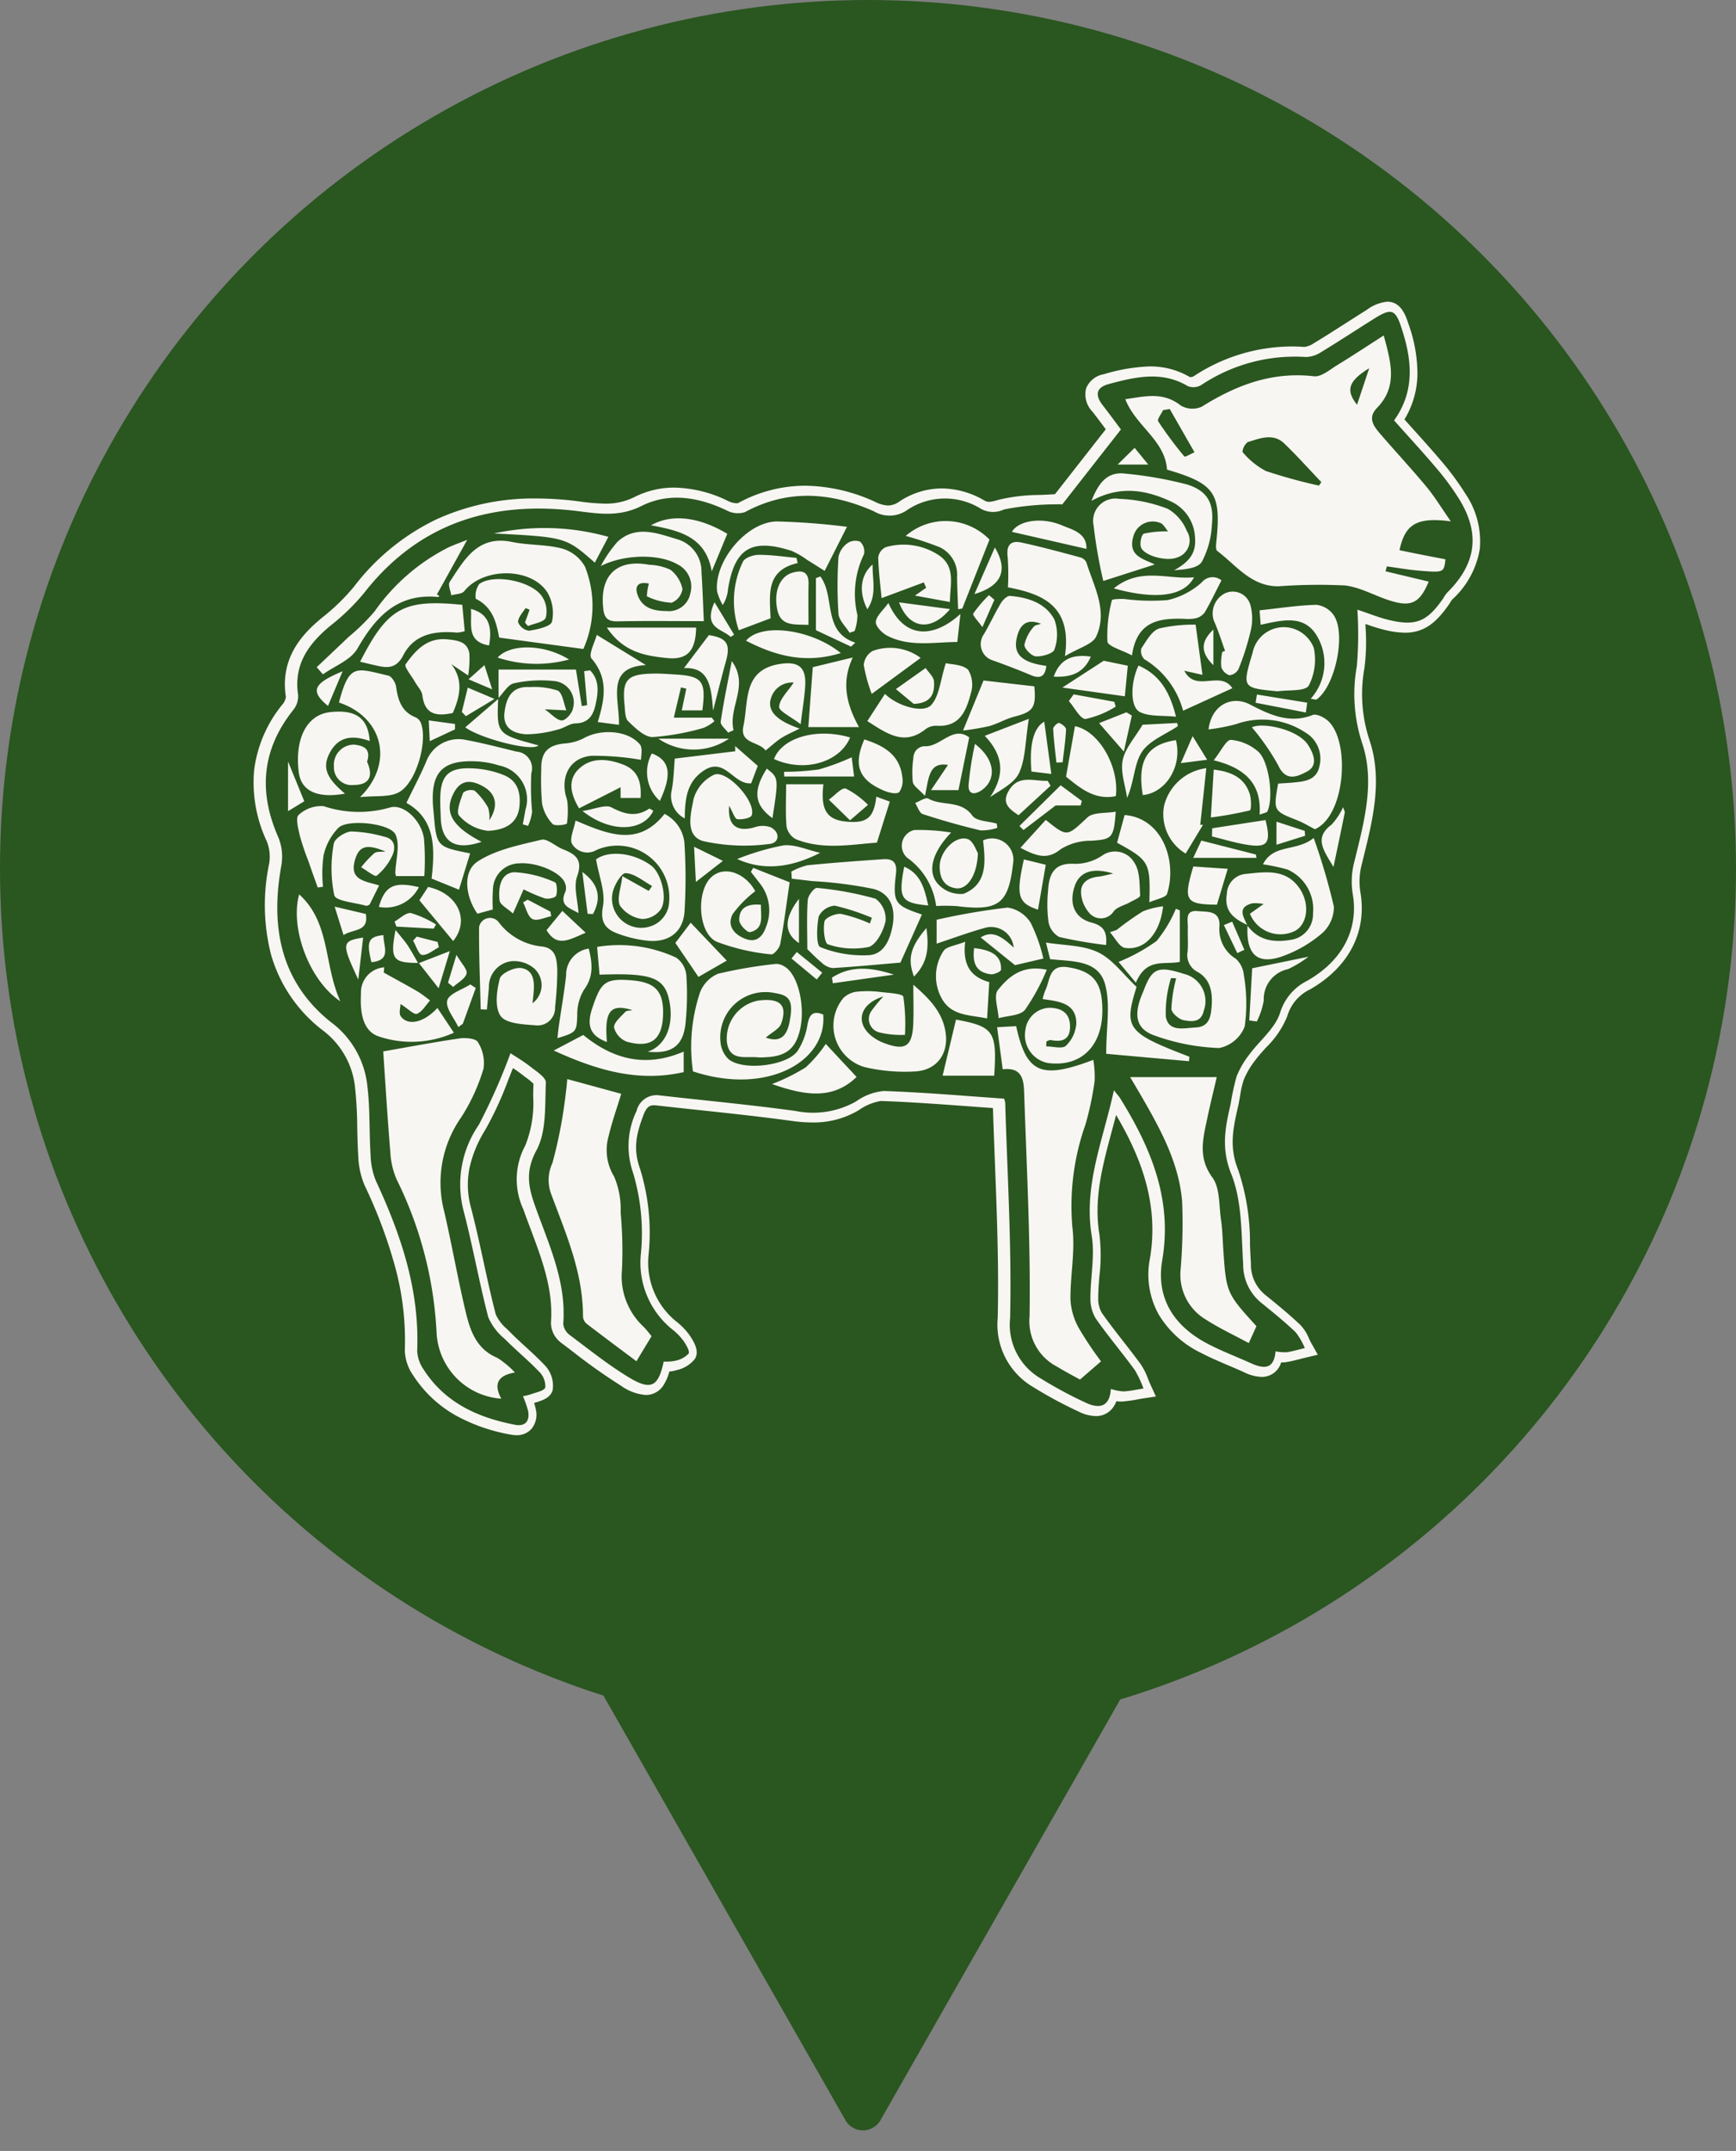
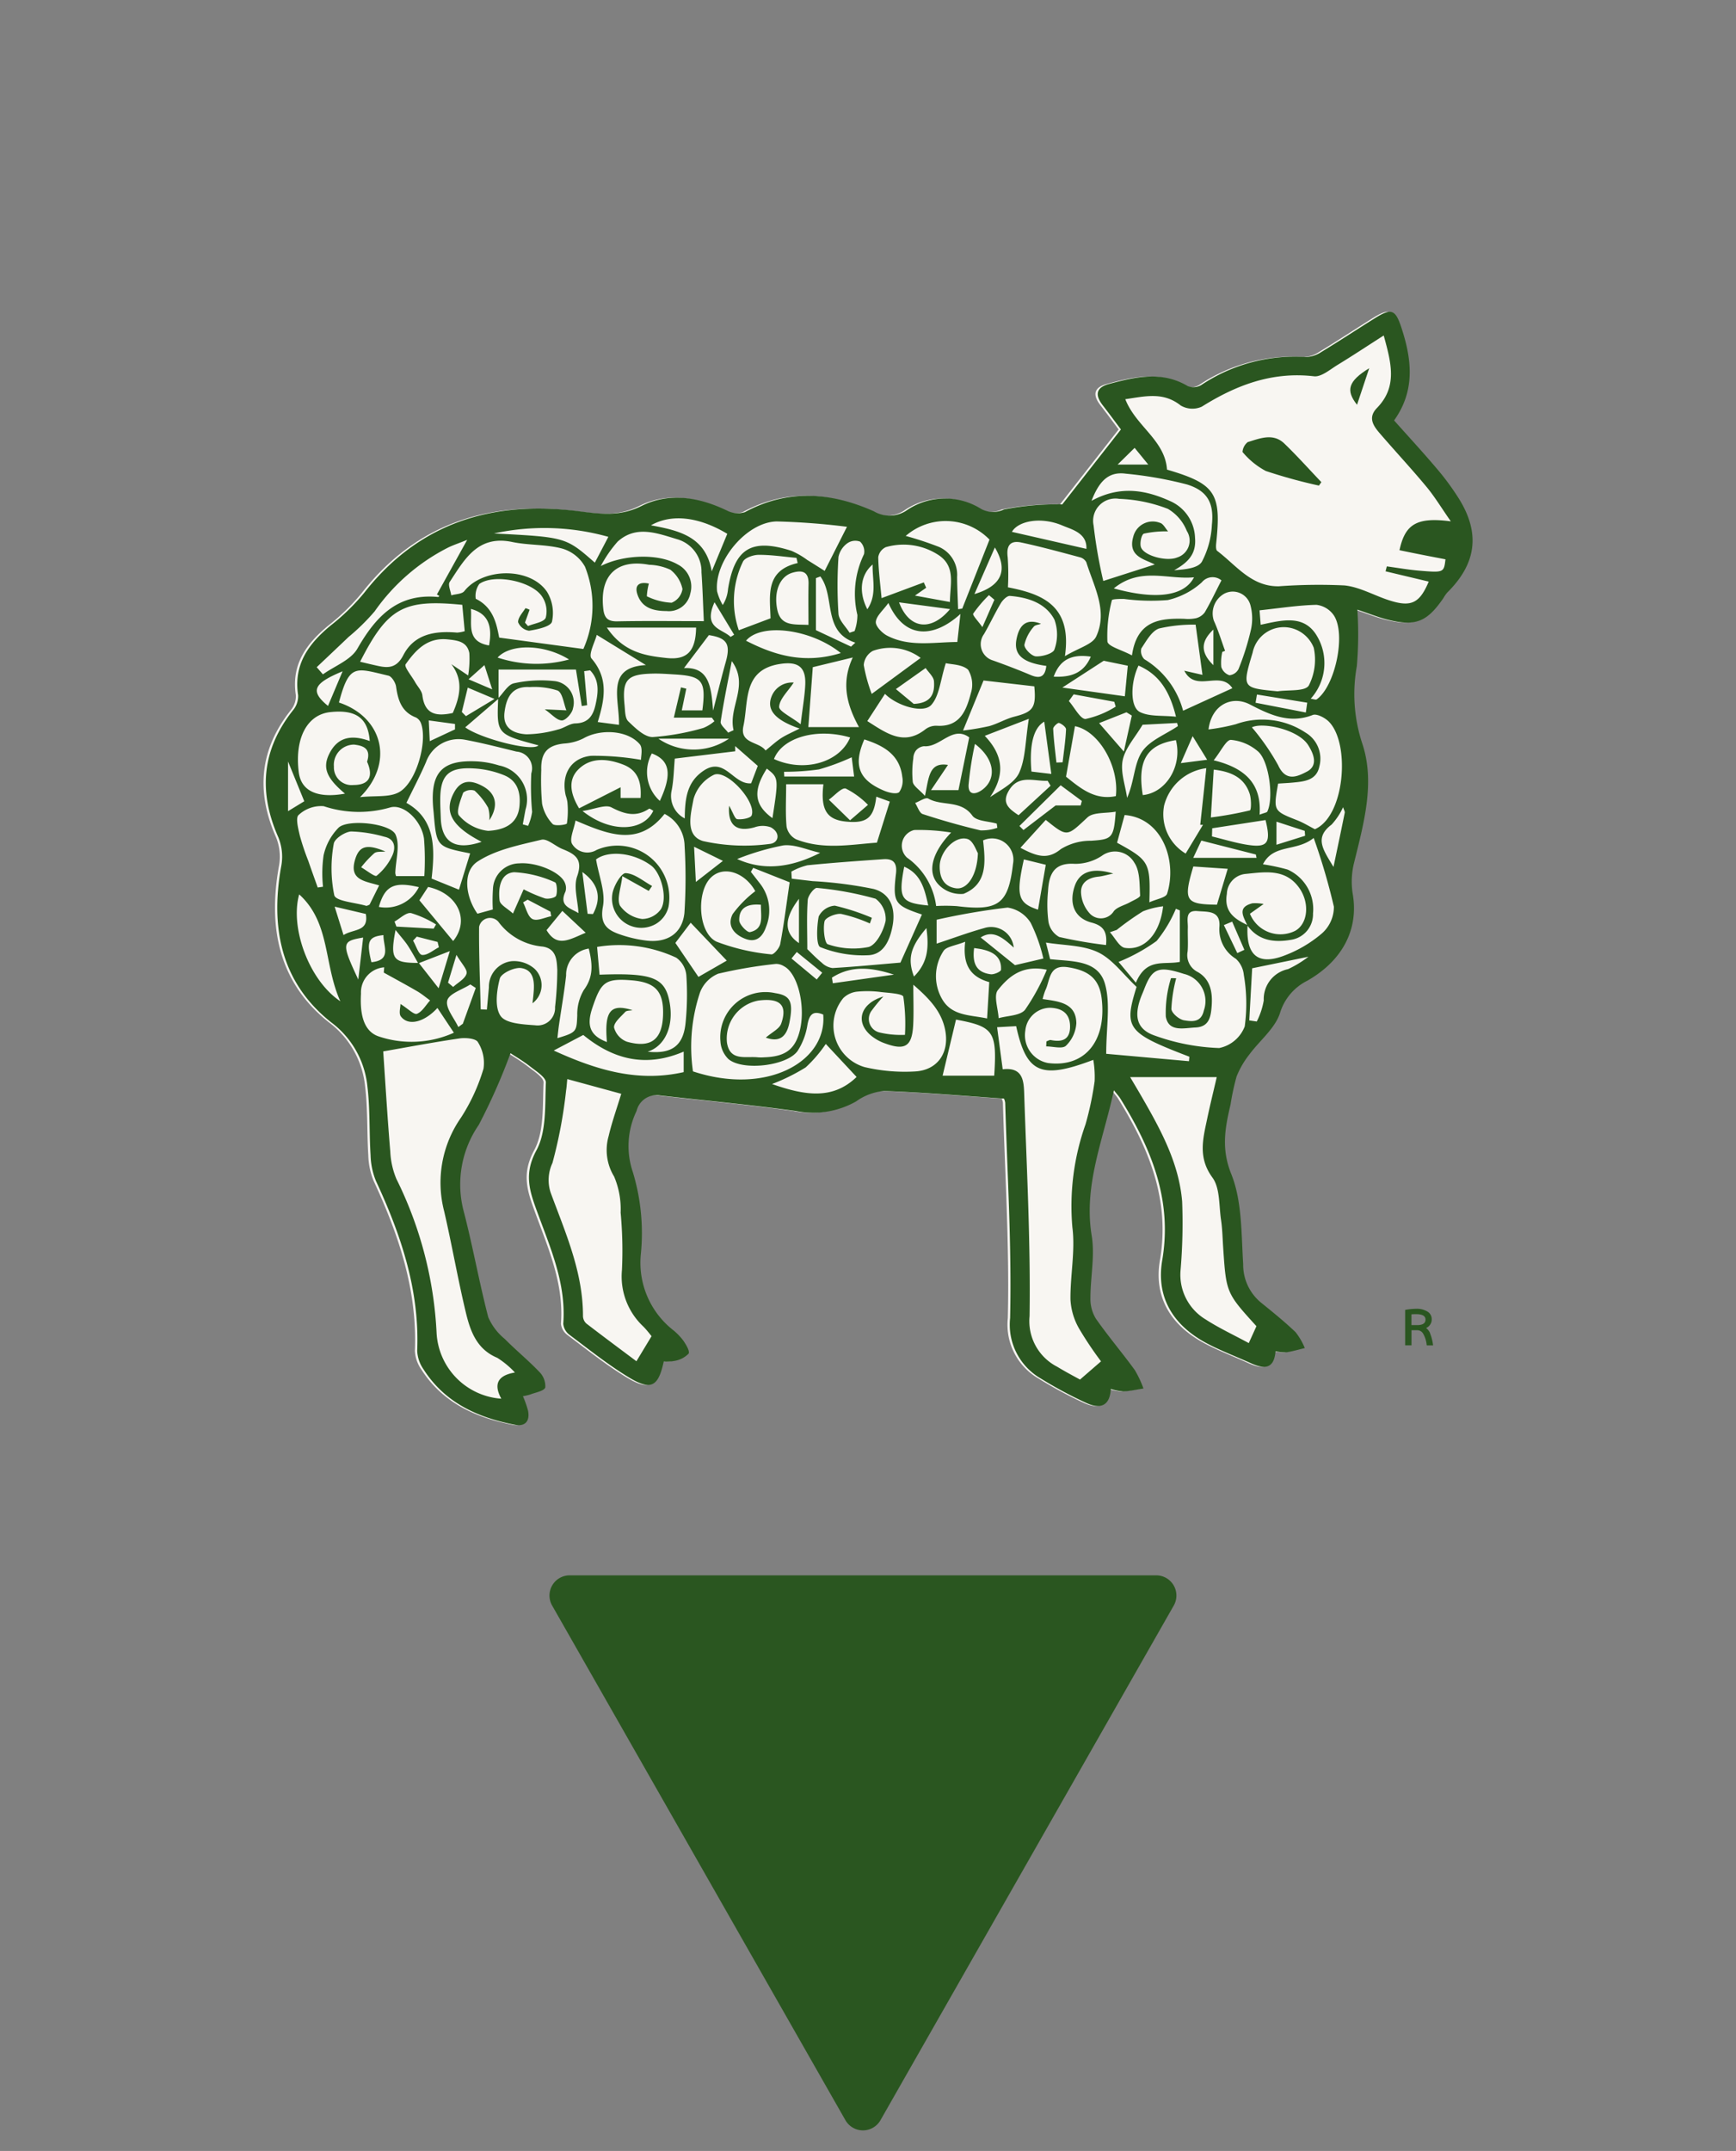
<svg xmlns="http://www.w3.org/2000/svg" width="172" height="213" viewBox="0 0 172 213">
  <rect x="0" y="0" width="172" height="213" fill="#808080" stroke="none" />
  <g id="Group_218" data-name="Group 218" transform="translate(1496 239)">
-     <circle id="Ellipse_1" data-name="Ellipse 1" cx="86" cy="86" r="86" transform="translate(-1496 -239)" fill="#2a5620" />
    <g id="Group_217" data-name="Group 217" transform="translate(-20.097 -47.082)">
      <path id="Path_160" data-name="Path 160" d="M145.895,261.7c-1.068,4.944-3.023,9.408-2.2,14.405.328,2-.131,4.121-.127,6.186a3.72,3.72,0,0,0,.54,2.022c1.215,1.74,2.6,3.364,3.848,5.08a10.406,10.406,0,0,1,.868,1.84c-.659.1-1.315.252-1.977.288a5.466,5.466,0,0,1-1.258-.244c-.1,1.8-1.16,1.994-2.511,1.347a41.009,41.009,0,0,1-4.42-2.379,6.155,6.155,0,0,1-3.047-5.985c.166-7.1-.279-14.222-.486-21.334a1.4,1.4,0,0,0-.121-.4c-4-.274-7.948-.621-11.9-.758a5.584,5.584,0,0,0-2.759,1.039,8.671,8.671,0,0,1-5.982.942c-4.478-.617-8.984-1.034-13.477-1.544a2.033,2.033,0,0,0-2.284,1.541,7.987,7.987,0,0,0-.369,6.059,20.806,20.806,0,0,1,.791,8.129,8.479,8.479,0,0,0,3.185,7.5,5.821,5.821,0,0,1,1.046,1.087c.26.383.648,1.035.5,1.259a2.529,2.529,0,0,1-1.333.706,4.561,4.561,0,0,1-1.131.078c-.539,2.5-1.257,2.9-3.479,1.55-2.048-1.247-3.936-2.759-5.858-4.2a1.552,1.552,0,0,1-.616-1.1c.318-4.2-1.451-7.879-2.794-11.664-.661-1.862-.99-3.423.135-5.5,1.014-1.872.834-4.442.936-6.715.023-.5-.939-1.109-1.526-1.569-.735-.577-1.55-1.052-1.978-1.337a59.79,59.79,0,0,1-3.146,7.1,10.39,10.39,0,0,0-1.523,8.432c.921,3.509,1.55,7.095,2.464,10.607a5.684,5.684,0,0,0,1.638,2.156c1.1,1.116,2.319,2.107,3.4,3.239a2.016,2.016,0,0,1,.614,1.56c-.116.359-.959.493-1.488.7a5.227,5.227,0,0,1-.728.169,10.112,10.112,0,0,1,.511,1.454c.189,1.005-.277,1.571-1.3,1.375-3.692-.709-6.953-2.187-9.064-5.495a3.468,3.468,0,0,1-.623-1.842c.245-6-1.606-11.47-4.087-16.806a7.221,7.221,0,0,1-.531-2.549c-.144-2.286-.043-4.6-.32-6.862a9.041,9.041,0,0,0-3.6-6.308C63.34,251,62.305,245.537,63.4,239.482a5.1,5.1,0,0,0-.284-2.816c-2.005-4.521-1.649-8.7,1.455-12.61a2.182,2.182,0,0,0,.5-1.474c-.469-3.061,1.039-5.112,3.242-6.923a21.357,21.357,0,0,0,3.3-3.219c5.459-6.972,12.733-9.156,21.207-8.087,2.166.273,4.113.564,6.274-.518,2.734-1.369,5.668-.88,8.44.445a2.335,2.335,0,0,0,1.8.169c4.266-2.314,8.537-1.97,12.78-.083a3.031,3.031,0,0,0,3.321-.143,6.734,6.734,0,0,1,7.335-.075,2.5,2.5,0,0,0,2.235.034,27.4,27.4,0,0,1,5.259-.508c.325-.024.657.037.5.026l5.827-7.44c-.533-.709-1.155-1.559-1.8-2.39-.783-1.007-.685-1.766.623-2.114,2.616-.7,5.229-1.32,7.811.218a1.536,1.536,0,0,0,1.322-.11,16.678,16.678,0,0,1,10.367-2.777,2.869,2.869,0,0,0,1.536-.5c1.772-1.073,3.5-2.215,5.258-3.315,1.658-1.039,2.068-.922,2.66.873,1.032,3.124,1.428,6.227-.713,9.222,1.431,1.606,2.873,3.165,4.242,4.784a25.388,25.388,0,0,1,2.187,2.975c2.129,3.427,1.727,6.429-1.163,9.286a3.615,3.615,0,0,0-.382.55c-1.631,2.372-2.766,2.826-5.546,2.127-.909-.229-1.787-.585-2.977-.983a37.143,37.143,0,0,1-.053,5.6,15.574,15.574,0,0,0,.554,7.7c1.269,3.839.133,7.858-.822,11.744a7.68,7.68,0,0,0-.143,3.075c.6,3.41-.892,6.568-4.495,8.625a5.274,5.274,0,0,0-2.713,3.224c-.508,1.526-2.017,2.708-3.03,4.081a8.908,8.908,0,0,0-1.262,2.17,24.108,24.108,0,0,0-.6,2.779c-.536,2.3-.947,4.358.068,6.882,1.087,2.7.99,5.921,1.183,8.928a4.846,4.846,0,0,0,1.743,3.791c1.174.952,2.353,1.9,3.446,2.945a6.438,6.438,0,0,1,.916,1.577c-.594.142-1.183.319-1.785.413a5.25,5.25,0,0,1-1.115-.086c-.153,1.837-1.2,1.736-2.475,1.158-1.425-.648-2.9-1.2-4.282-1.928-3.308-1.743-5.107-4.5-4.468-8.253,1.027-6.024-1.116-11.113-4.156-16.022-.114-.184-.266-.345-.624-.8" transform="translate(-1511.662 -345.651)" fill="#f8f6f2" />
-       <path id="Path_160_-_Outline" data-name="Path 160 - Outline" d="M86.93,295.854a3,3,0,0,1-.563-.056,17.643,17.643,0,0,1-5.429-1.885,12.093,12.093,0,0,1-4.29-4.054,4.494,4.494,0,0,1-.779-2.421,27.669,27.669,0,0,0-.988-8.354,48.371,48.371,0,0,0-3.006-7.989,8.186,8.186,0,0,1-.622-2.907c-.058-.921-.077-1.85-.1-2.749a40.124,40.124,0,0,0-.219-4.055,8.1,8.1,0,0,0-3.232-5.646,14.464,14.464,0,0,1-5.085-7.459,19.875,19.875,0,0,1-.2-8.975,4.1,4.1,0,0,0-.214-2.233,13.7,13.7,0,0,1-1.268-7.046,12.782,12.782,0,0,1,2.854-6.591,1.362,1.362,0,0,0,.293-.7c-.589-3.848,1.612-6.214,3.6-7.845a20.658,20.658,0,0,0,3.151-3.063A22.517,22.517,0,0,1,79,205.162a23.179,23.179,0,0,1,9.887-2.066,32.6,32.6,0,0,1,4.057.265l.205.026a20.526,20.526,0,0,0,2.538.219,6.282,6.282,0,0,0,2.957-.665,8.71,8.71,0,0,1,3.937-.923,12.569,12.569,0,0,1,5.382,1.361,2.055,2.055,0,0,0,.791.19.586.586,0,0,0,.117-.009,13.879,13.879,0,0,1,6.657-1.729,17.026,17.026,0,0,1,6.986,1.622,3.119,3.119,0,0,0,1.23.339,2.018,2.018,0,0,0,1.142-.408,7.628,7.628,0,0,1,4.185-1.284,8.459,8.459,0,0,1,4.185,1.178.945.945,0,0,0,.494.154,3.579,3.579,0,0,0,.832-.173l.15-.042a17.671,17.671,0,0,1,4.016-.469c.475-.019.966-.038,1.436-.072l.1-.006,3.58-4.571,1.453-1.855-.039-.053c-.415-.557-.844-1.133-1.293-1.709a2.438,2.438,0,0,1-.614-2.294,2.305,2.305,0,0,1,1.769-1.4,17.479,17.479,0,0,1,4.516-.769,7.722,7.722,0,0,1,4,1.058h.034a.793.793,0,0,0,.3-.061,17.725,17.725,0,0,1,9.727-2.974c.411,0,.83.015,1.245.044H165a2.109,2.109,0,0,0,.925-.359c1.092-.661,2.191-1.364,3.255-2.043.651-.416,1.323-.846,1.991-1.264a4.042,4.042,0,0,1,2.042-.811c1.366,0,1.825,1.388,2.1,2.218a14.648,14.648,0,0,1,.884,5,8.86,8.86,0,0,1-1.288,4.444l.758.842c.991,1.1,2.016,2.238,2.99,3.39a26.481,26.481,0,0,1,2.273,3.093,8.4,8.4,0,0,1,1.443,5.511,8.68,8.68,0,0,1-2.753,5.014,1.883,1.883,0,0,0-.115.177c-.042.069-.09.147-.145.228-1.181,1.718-2.38,2.861-4.39,2.861a9.157,9.157,0,0,1-2.225-.33c-.569-.143-1.106-.326-1.7-.536q.007.19.014.377a20.3,20.3,0,0,1-.109,3.958,14.468,14.468,0,0,0,.516,7.227c1.285,3.887.311,7.814-.631,11.612q-.085.343-.169.685a6.638,6.638,0,0,0-.129,2.663c.692,3.94-1.125,7.464-4.984,9.667a4.273,4.273,0,0,0-2.26,2.671,9.1,9.1,0,0,1-2.1,3.088c-.393.435-.763.846-1.076,1.271a8.091,8.091,0,0,0-1.127,1.918,9.216,9.216,0,0,0-.36,1.573c-.061.355-.123.722-.209,1.092-.555,2.381-.854,4.1.022,6.282a22.609,22.609,0,0,1,1.162,7.439c.026.594.054,1.208.092,1.8a3.859,3.859,0,0,0,1.376,3.079l.093.075c1.14.925,2.319,1.882,3.413,2.922a4.256,4.256,0,0,1,.871,1.354c.078.166.151.323.227.458l.647,1.154-1.287.308c-.166.04-.331.082-.505.127-.435.112-.885.227-1.358.3a2.242,2.242,0,0,1-.348.026q-.066,0-.13,0a1.985,1.985,0,0,1-1.944,1.434,4.249,4.249,0,0,1-1.737-.462c-.492-.224-1-.442-1.5-.652-.936-.4-1.9-.811-2.836-1.3a9.867,9.867,0,0,1-4.117-3.763,8.156,8.156,0,0,1-.87-5.543c.95-5.573-1.041-10.282-3.351-14.219-.138.532-.279,1.058-.419,1.576-.932,3.465-1.813,6.737-1.239,10.231a16.931,16.931,0,0,1,.006,4.116c-.062.774-.121,1.505-.12,2.23a2.76,2.76,0,0,0,.36,1.451c.668.957,1.408,1.9,2.123,2.82.568.727,1.155,1.479,1.712,2.242a6.478,6.478,0,0,1,.74,1.465c.077.194.15.377.229.548l.552,1.2-1.308.2c-.184.029-.368.061-.563.1a12.615,12.615,0,0,1-1.512.2c-.04,0-.082,0-.123,0a2.585,2.585,0,0,1-.41-.034,2.452,2.452,0,0,1-.4.713,2.066,2.066,0,0,1-1.659.761,3.917,3.917,0,0,1-1.664-.437,42.052,42.052,0,0,1-4.527-2.439,7.162,7.162,0,0,1-3.507-6.851c.118-5.076-.081-10.261-.274-15.274-.069-1.8-.141-3.658-.2-5.5-.811-.057-1.621-.117-2.411-.175-2.844-.209-5.785-.426-8.662-.525h-.039a5.3,5.3,0,0,0-2.169.9,8.69,8.69,0,0,1-4.613,1.227,14.769,14.769,0,0,1-2.021-.151c-3.041-.419-6.153-.751-9.163-1.073-1.406-.15-2.86-.306-4.29-.468a1.839,1.839,0,0,0-.206-.012c-.344,0-.707.071-1.032.918-.764,1.993-1.047,3.438-.36,5.365a21.437,21.437,0,0,1,.847,8.529,7.478,7.478,0,0,0,2.839,6.674,6.744,6.744,0,0,1,1.221,1.283c.519.764.985,1.641.515,2.366a3.155,3.155,0,0,1-1.8,1.093l-.064.02a2.626,2.626,0,0,1-.65.114,4.823,4.823,0,0,1-.546,1.3,2.062,2.062,0,0,1-1.794,1.027,4.838,4.838,0,0,1-2.444-.91,57.178,57.178,0,0,1-4.833-3.421c-.362-.276-.737-.561-1.106-.838a2.5,2.5,0,0,1-1.012-1.974c.248-3.266-.858-6.209-2.028-9.324-.237-.63-.481-1.281-.711-1.929a7.032,7.032,0,0,1,.2-6.313,11.384,11.384,0,0,0,.778-4.922c.008-.391.016-.794.032-1.188a6.7,6.7,0,0,0-.779-.64c-.125-.093-.244-.182-.357-.27-.294-.231-.6-.445-.9-.638-.153.378-.3.756-.45,1.128a33.831,33.831,0,0,1-2.3,5,11.944,11.944,0,0,0-1.551,3.747,8.472,8.472,0,0,0,.137,3.917c.471,1.8.871,3.631,1.258,5.406.374,1.714.76,3.487,1.207,5.2A4.241,4.241,0,0,0,86,285.349c.089.089.177.177.262.263.494.5,1.033,1,1.555,1.474.617.565,1.255,1.149,1.852,1.777a2.915,2.915,0,0,1,.841,2.557c-.244.754-1.023.994-1.649,1.187l-.185.058a4.213,4.213,0,0,1,.16.592,2.244,2.244,0,0,1-.386,1.935A1.922,1.922,0,0,1,86.93,295.854Zm1.96-90.759a21.2,21.2,0,0,0-9.04,1.878,20.54,20.54,0,0,0-7.447,6.083,22.462,22.462,0,0,1-3.455,3.375c-2.4,1.975-3.239,3.713-2.889,6a3.144,3.144,0,0,1-.7,2.246,10.676,10.676,0,0,0-2.433,5.563,11.582,11.582,0,0,0,1.108,6.02,6.057,6.057,0,0,1,.354,3.4c-1.159,6.409.334,11.155,4.564,14.512a10.735,10.735,0,0,1,2.755,3.143,10.129,10.129,0,0,1,1.219,3.826,42.228,42.228,0,0,1,.233,4.256c.018.878.037,1.786.093,2.664a6.384,6.384,0,0,0,.439,2.19,50.3,50.3,0,0,1,3.126,8.317,29.636,29.636,0,0,1,1.054,8.951,2.541,2.541,0,0,0,.467,1.263c1.7,2.671,4.377,4.276,8.41,5.051a1.138,1.138,0,0,0,.148.019,1.244,1.244,0,0,0-.024-.228,4.431,4.431,0,0,0-.265-.776c-.067-.165-.136-.335-.2-.523l-.386-1.068,1.108-.248c.12-.027.225-.047.317-.064a2.137,2.137,0,0,0,.256-.057c.188-.075.385-.136.575-.195l.211-.066a1.688,1.688,0,0,0-.263-.388c-.549-.577-1.134-1.112-1.753-1.679-.541-.5-1.1-1.007-1.631-1.548-.08-.082-.163-.165-.247-.248a5.5,5.5,0,0,1-1.645-2.356c-.457-1.755-.847-3.547-1.225-5.281-.382-1.755-.778-3.569-1.238-5.324a10.428,10.428,0,0,1-.163-4.822,13.89,13.89,0,0,1,1.8-4.378,31.855,31.855,0,0,0,2.158-4.709c.295-.745.6-1.516.928-2.275l.475-1.1,1,.663c.1.069.236.153.391.25a19.771,19.771,0,0,1,1.651,1.132c.093.073.2.154.317.239.766.57,1.633,1.215,1.591,2.161-.019.425-.028.856-.037,1.313-.042,2.02-.085,4.108-1.019,5.833-.893,1.649-.735,2.827-.072,4.692.224.631.465,1.273.7,1.895,1.188,3.163,2.417,6.433,2.155,10.113a.86.86,0,0,0,.215.291c.373.28.75.567,1.115.845a55.7,55.7,0,0,0,4.662,3.3,3.315,3.315,0,0,0,1.4.618h.026c.043-.032.278-.258.551-1.523l.161-.747.763-.041c.079,0,.164-.006.267-.006h.266a1.543,1.543,0,0,0,.347-.028l.066-.021c.113-.036.275-.088.423-.143-.05-.085-.111-.181-.182-.286a4.983,4.983,0,0,0-.871-.891,10.119,10.119,0,0,1-2.8-3.655,9.856,9.856,0,0,1-.734-4.664,19.549,19.549,0,0,0-.735-7.729,8.88,8.88,0,0,1,.377-6.753,2.992,2.992,0,0,1,2.9-2.2,3.842,3.842,0,0,1,.432.025c1.424.162,2.874.317,4.277.467,3.025.323,6.152.658,9.223,1.081a12.808,12.808,0,0,0,1.748.133,6.657,6.657,0,0,0,3.581-.94,6.553,6.553,0,0,1,3.2-1.183l.108,0c2.916.1,5.876.319,8.74.53,1.046.077,2.128.157,3.2.23l.68.047.2.635.01.025a1.847,1.847,0,0,1,.161.665c.058,1.995.136,4.025.211,5.988.194,5.044.394,10.26.274,15.4a5.165,5.165,0,0,0,2.586,5.12,40.264,40.264,0,0,0,4.312,2.32,1.961,1.961,0,0,0,.8.241.244.244,0,0,0,.1-.013s.15-.137.183-.729l.065-1.161,1.138.238c.188.039.356.084.505.124a2.482,2.482,0,0,0,.48.1h.012c.2-.011.412-.036.625-.067a2.768,2.768,0,0,0-.266-.473c-.539-.738-1.116-1.476-1.674-2.191-.732-.937-1.488-1.905-2.187-2.906a4.777,4.777,0,0,1-.721-2.593c0-.807.064-1.614.126-2.394a15.224,15.224,0,0,0,.014-3.632c-.644-3.92.335-7.557,1.281-11.075.324-1.205.66-2.451.93-3.7l.45-2.085,1.315,1.679c.13.166.233.293.316.4a4.708,4.708,0,0,1,.371.5,32.542,32.542,0,0,1,3.711,7.834,19.156,19.156,0,0,1,.58,8.883c-.531,3.118.8,5.541,3.948,7.2.858.452,1.747.83,2.687,1.231.506.215,1.029.438,1.543.672a2.457,2.457,0,0,0,.909.282h.018a1.553,1.553,0,0,0,.138-.613l.084-1,1,.088c.177.016.334.038.471.057a3.121,3.121,0,0,0,.362.039.272.272,0,0,0,.04,0c.158-.025.317-.056.479-.093a.993.993,0,0,0-.145-.184c-1.037-.986-2.185-1.918-3.295-2.818l-.093-.075a5.872,5.872,0,0,1-2.111-4.5c-.039-.609-.067-1.233-.094-1.837a21.172,21.172,0,0,0-1.019-6.782c-1.09-2.711-.716-4.9-.114-7.483.072-.311.127-.633.186-.974a10.847,10.847,0,0,1,.452-1.92,9.874,9.874,0,0,1,1.4-2.422c.371-.5.793-.971,1.2-1.423a7.579,7.579,0,0,0,1.686-2.381,6.228,6.228,0,0,1,3.166-3.776c3.128-1.786,4.551-4.479,4.006-7.584a8.676,8.676,0,0,1,.157-3.486q.084-.344.17-.689c.873-3.522,1.777-7.164.673-10.5a16.558,16.558,0,0,1-.592-8.167,18.851,18.851,0,0,0,.086-3.573c-.022-.6-.045-1.227-.045-1.868v-1.389l1.317.44c.4.135.764.262,1.112.385.66.233,1.231.435,1.793.577a7.288,7.288,0,0,0,1.737.269c.909,0,1.583-.308,2.741-1.993.025-.036.055-.086.087-.138a2.762,2.762,0,0,1,.416-.557c2.578-2.549,2.892-5.031,1.017-8.048a24.48,24.48,0,0,0-2.1-2.857c-.954-1.128-1.968-2.254-2.949-3.343-.418-.464-.85-.944-1.276-1.422l-.531-.6.465-.65a7.005,7.005,0,0,0,1.36-4.007,12.756,12.756,0,0,0-.783-4.32,5.031,5.031,0,0,0-.322-.808,5.536,5.536,0,0,0-.858.469c-.66.413-1.329.841-1.975,1.254-1.073.686-2.183,1.395-3.3,2.069a3.7,3.7,0,0,1-2.124.642c-.369-.026-.74-.039-1.1-.039a15.786,15.786,0,0,0-8.656,2.663,2.663,2.663,0,0,1-1.375.371,1.918,1.918,0,0,1-.995-.246,5.775,5.775,0,0,0-3.04-.813,15.9,15.9,0,0,0-4,.7,1.674,1.674,0,0,0-.346.126,1.888,1.888,0,0,0,.256.407c.461.593.916,1.2,1.318,1.742.171.23.337.452.494.661l.461.613-2.4,3.061-3.728,4.76a1,1,0,0,1-.932.608c-.022,0-.054,0-.1,0l-.376-.025c-.5.035-1,.055-1.483.074a15.946,15.946,0,0,0-3.565.4l-.145.04a5.011,5.011,0,0,1-1.367.246,2.946,2.946,0,0,1-1.48-.414,6.491,6.491,0,0,0-3.2-.919,5.662,5.662,0,0,0-3.1.964,4,4,0,0,1-2.227.728,4.946,4.946,0,0,1-2.043-.511,15.08,15.08,0,0,0-6.174-1.45,11.745,11.745,0,0,0-5.723,1.5,2.181,2.181,0,0,1-1.051.241,4.032,4.032,0,0,1-1.654-.386,10.607,10.607,0,0,0-4.519-1.165,6.728,6.728,0,0,0-3.041.712,8.293,8.293,0,0,1-3.853.877,21.986,21.986,0,0,1-2.79-.235l-.2-.026A30.59,30.59,0,0,0,88.889,205.1Z" transform="translate(-1511.662 -345.651)" fill="#f8f6f2" />
      <path id="Path_154" data-name="Path 154" d="M145.895,261.7c-1.068,4.944-3.023,9.408-2.2,14.405.328,2-.131,4.121-.127,6.186a3.72,3.72,0,0,0,.54,2.022c1.215,1.74,2.6,3.364,3.848,5.08a10.406,10.406,0,0,1,.868,1.84c-.659.1-1.315.252-1.977.288a5.466,5.466,0,0,1-1.258-.244c-.1,1.8-1.16,1.994-2.511,1.347a41.009,41.009,0,0,1-4.42-2.379,6.155,6.155,0,0,1-3.047-5.985c.166-7.1-.279-14.222-.486-21.334a1.4,1.4,0,0,0-.121-.4c-4-.274-7.948-.621-11.9-.758a5.584,5.584,0,0,0-2.759,1.039,8.671,8.671,0,0,1-5.982.942c-4.478-.617-8.984-1.034-13.477-1.544a2.033,2.033,0,0,0-2.284,1.541,7.987,7.987,0,0,0-.369,6.059,20.806,20.806,0,0,1,.791,8.129,8.479,8.479,0,0,0,3.185,7.5,5.821,5.821,0,0,1,1.046,1.087c.26.383.648,1.035.5,1.259a2.529,2.529,0,0,1-1.333.706,4.561,4.561,0,0,1-1.131.078c-.539,2.5-1.257,2.9-3.479,1.55-2.048-1.247-3.936-2.759-5.858-4.2a1.552,1.552,0,0,1-.616-1.1c.318-4.2-1.451-7.879-2.794-11.664-.661-1.862-.99-3.423.135-5.5,1.014-1.872.834-4.442.936-6.715.023-.5-.939-1.109-1.526-1.569-.735-.577-1.55-1.052-1.978-1.337a59.79,59.79,0,0,1-3.146,7.1,10.39,10.39,0,0,0-1.523,8.432c.921,3.509,1.55,7.095,2.464,10.607a5.684,5.684,0,0,0,1.638,2.156c1.1,1.116,2.319,2.107,3.4,3.239a2.016,2.016,0,0,1,.614,1.56c-.116.359-.959.493-1.488.7a5.227,5.227,0,0,1-.728.169,10.112,10.112,0,0,1,.511,1.454c.189,1.005-.277,1.571-1.3,1.375-3.692-.709-6.953-2.187-9.064-5.495a3.468,3.468,0,0,1-.623-1.842c.245-6-1.606-11.47-4.087-16.806a7.221,7.221,0,0,1-.531-2.549c-.144-2.286-.043-4.6-.32-6.862a9.041,9.041,0,0,0-3.6-6.308C63.34,251,62.305,245.537,63.4,239.482a5.1,5.1,0,0,0-.284-2.816c-2.005-4.521-1.649-8.7,1.455-12.61a2.182,2.182,0,0,0,.5-1.474c-.469-3.061,1.039-5.112,3.242-6.923a21.357,21.357,0,0,0,3.3-3.219c5.459-6.972,12.733-9.156,21.207-8.087,2.166.273,4.113.564,6.274-.518,2.734-1.369,5.668-.88,8.44.445a2.335,2.335,0,0,0,1.8.169c4.266-2.314,8.537-1.97,12.78-.083a3.031,3.031,0,0,0,3.321-.143,6.734,6.734,0,0,1,7.335-.075,2.5,2.5,0,0,0,2.235.034,27.4,27.4,0,0,1,5.259-.508c.325-.024.657.037.5.026l5.827-7.44c-.533-.709-1.155-1.559-1.8-2.39-.783-1.007-.685-1.766.623-2.114,2.616-.7,5.229-1.32,7.811.218a1.536,1.536,0,0,0,1.322-.11,16.678,16.678,0,0,1,10.367-2.777,2.869,2.869,0,0,0,1.536-.5c1.772-1.073,3.5-2.215,5.258-3.315,1.658-1.039,2.068-.922,2.66.873,1.032,3.124,1.428,6.227-.713,9.222,1.431,1.606,2.873,3.165,4.242,4.784a25.388,25.388,0,0,1,2.187,2.975c2.129,3.427,1.727,6.429-1.163,9.286a3.615,3.615,0,0,0-.382.55c-1.631,2.372-2.766,2.826-5.546,2.127-.909-.229-1.787-.585-2.977-.983a37.143,37.143,0,0,1-.053,5.6,15.574,15.574,0,0,0,.554,7.7c1.269,3.839.133,7.858-.822,11.744a7.68,7.68,0,0,0-.143,3.075c.6,3.41-.892,6.568-4.495,8.625a5.274,5.274,0,0,0-2.713,3.224c-.508,1.526-2.017,2.708-3.03,4.081a8.908,8.908,0,0,0-1.262,2.17,24.108,24.108,0,0,0-.6,2.779c-.536,2.3-.947,4.358.068,6.882,1.087,2.7.99,5.921,1.183,8.928a4.846,4.846,0,0,0,1.743,3.791c1.174.952,2.353,1.9,3.446,2.945a6.438,6.438,0,0,1,.916,1.577c-.594.142-1.183.319-1.785.413a5.25,5.25,0,0,1-1.115-.086c-.153,1.837-1.2,1.736-2.475,1.158-1.425-.648-2.9-1.2-4.282-1.928-3.308-1.743-5.107-4.5-4.468-8.253,1.027-6.024-1.116-11.113-4.156-16.022-.114-.184-.266-.345-.624-.8M76.975,249.133c-.346-.592-.669-1.2-1.046-1.773-.29-.439-.65-.832-1.207-1.533-.567,2.917-.25,3.265,2.3,3.26l1.967,2.509,1.11-3.677c-1.117.432-2.116.819-3.123,1.213m82.164-3.782c-.179,2.89.957,3.975,3.482,3.068a12.489,12.489,0,0,0,3.868-2.241,3.5,3.5,0,0,0,1.2-2.658,61.741,61.741,0,0,0-2-6.806c-1.716,1.389-3.992.558-5.027,2.609a19.675,19.675,0,0,1,2.447.523,4.29,4.29,0,0,1,2.512,4.34,2.561,2.561,0,0,1-2.165,2.611c-1.661.289-3.244.11-4.342-1.423-.375-.855-1.054-1.791.5-2.19a4.493,4.493,0,0,1,1.115.068l-1.358.966a3.261,3.261,0,0,0,4.491,1.688c1.267-.715,1.467-2.8.342-4.318-1.359-1.841-3.337-1.507-5.218-1.317a2.043,2.043,0,0,0-1.9,1.977c-.3,1.776.749,2.485,2.055,3.1M84.89,222.877c.517-.515.963-1.349,1.564-1.48a12.475,12.475,0,0,1,3.978-.222,2.13,2.13,0,0,1,1.87,2.7c-.068.471-.721,1.2-1.1,1.2-.505-.007-1-.615-1.7-1.1l2.146.1c-.274-.68-.372-1.713-.862-1.958a7.5,7.5,0,0,0-2.77-.345c-1.76-.11-2.318,1.029-2.5,2.5-.2,1.623.957,2.1,2.167,2.176a11.808,11.808,0,0,0,3.141-.478c.588-.128,1.137-.584,1.71-.6,1.281-.032,1.759-.765,2-1.846.283-1.247.4-2.446-.537-3.41l-.587.084q.146,1.685.292,3.369l-.529.083-.579-3.613H84.926c0,1,0,1.939,0,2.883l-3.3,2.838c1.482,1.1,6.66,2.45,7.256,1.785-4.139-1.109-4.139-1.109-3.992-4.667m94.38-17.525c-.943-1.35-1.6-2.443-2.405-3.412-1.5-1.807-3.107-3.528-4.64-5.31-.643-.748-1.184-1.555-.263-2.5,2.06-2.116,1.407-4.467.666-7.174-1.658,1.059-3.087,2.008-4.552,2.9-.756.458-1.625,1.225-2.36,1.139-4.146-.481-7.7.873-11.114,3.01a2.278,2.278,0,0,1-2.089-.117c-1.748-1.384-3.533-.9-5.49-.624,1.051,2.689,3.931,4.043,4.135,6.976,4.79,1.407,5.4,2.331,4.871,7.288-.027.255-.042.653.105.763,1.882,1.422,3.378,3.545,6.1,3.5a54.209,54.209,0,0,1,6.508-.085c1.511.157,2.945,1,4.432,1.477,2.17.7,3.008.294,3.913-1.855l-4.276-1.019q.061-.244.123-.488c1.085.146,2.166.338,3.255.427,2.4.2,2.4.175,2.557-1.127-.763-.148-1.531-.293-2.3-.445s-1.5-.3-2.255-.457c.553-2.585,1.709-3.3,5.081-2.859M73.5,257.85c.209,3.068.414,6.5.7,9.931a7.948,7.948,0,0,0,.606,2.7,38.456,38.456,0,0,1,3.986,15.329A6.9,6.9,0,0,0,85.2,292.24c-.737-1.342-.467-2.294,1.35-2.592a8.712,8.712,0,0,0-1.76-1.461c-2.039-.849-2.668-2.66-3.111-4.511-.794-3.318-1.375-6.687-2.145-10.011a11.245,11.245,0,0,1,1.669-9.254,18.74,18.74,0,0,0,2.233-4.853,3.853,3.853,0,0,0-.561-2.634c-.2-.354-1.2-.449-1.8-.362-2.565.374-5.114.858-7.582,1.288m71.126,30.693a35.255,35.255,0,0,1-2.2-3.291,6.457,6.457,0,0,1-.828-2.824c-.03-2.389.489-4.823.189-7.162a24.219,24.219,0,0,1,1.305-10.2,31.239,31.239,0,0,0,.9-4.26,9.969,9.969,0,0,0-.132-2.119c-5.185,1.966-6.62,1.327-7.643-3.338l-1.888.105.555,4.167c2.039-.242,2.088,1.2,2.131,2.477.244,7.327.641,14.658.531,21.981a5.071,5.071,0,0,0,2.741,5c.85.518,1.736.978,2.256,1.268l2.086-1.808M100.09,286.05c-.17-.2-.467-.6-.816-.953a6.791,6.791,0,0,1-2.122-5.583,40.508,40.508,0,0,0-.13-5.7,8.266,8.266,0,0,0-.645-3.572,5.026,5.026,0,0,1-.545-4c.327-1.4.814-2.753,1.251-4.194l-5.346-1.457c-.049.479-.064.81-.119,1.134a46.779,46.779,0,0,1-1.35,7.171,3.978,3.978,0,0,0-.181,2.933c1.465,3.974,3.215,7.876,3.205,12.241a1.031,1.031,0,0,0,.333.726c1.692,1.3,3.409,2.573,4.962,3.736l1.5-2.482m47.416-25.658c.421.715.786,1.323,1.14,1.937,1.879,3.256,3.7,6.572,4.013,10.388a55.073,55.073,0,0,1-.161,6.847,5.157,5.157,0,0,0,2.484,4.825c1.338.865,2.8,1.543,4.278,2.345l.76-1.674c-3.005-3.305-3-3.305-3.3-7.848-.059-.892-.076-1.793-.208-2.675-.214-1.43-.088-3.154-.856-4.2-1.425-1.946-.948-3.773-.537-5.721.3-1.442.658-2.874.968-4.221h-8.581M93.328,218a10.5,10.5,0,0,0,.164-8.147,3.784,3.784,0,0,0-2.271-1.8c-1.592-.424-3.321-.311-4.945-.65-3.417-.713-4.73,1.744-6.193,3.963-.186.283.094.873.158,1.32.44-.131,1.06-.121,1.293-.416,1.848-2.338,6.547-2.4,8.207.087a4.035,4.035,0,0,1,.478,2.941c-.125.481-1.448.764-2.269.894a1.383,1.383,0,0,1-1.086-.842c-.021-.456.444-.937.728-1.391a2.047,2.047,0,0,1,.409.156l-.457,1.271.3.342c.615-.261,1.56-.375,1.758-.821a2.6,2.6,0,0,0-.319-2.029c-.932-1.572-4.781-2.38-6.264-1.316a2.024,2.024,0,0,0-.353,1.467c1.755.85,2.068,2.515,2.323,3.843L93.328,218m18.077,38.486c.613-.536,1.342-.868,1.526-1.391.645-1.839-.116-2.555-2.251-2.282a3.824,3.824,0,0,0-3.126,4.146c.279,1.9,1.873,1.344,3.071,1.477a4.667,4.667,0,0,0,.672-.005c2.078-.071,3.041-.815,3.489-2.691.575-2.409-.221-5.626-1.578-6.322a1.486,1.486,0,0,0-.791-.234,45.89,45.89,0,0,0-5.733.972,3.285,3.285,0,0,0-1.791,1.838,17,17,0,0,0-.705,7.833c7.306,2.42,13.3-.972,12.907-5.626-1-.413-1.369-.025-1.56.995a6.657,6.657,0,0,1-.98,2.61c-1.066,1.493-5.441,1.992-6.85.805a2.655,2.655,0,0,1-.792-1.731,4.477,4.477,0,0,1,5.428-4.8c1.489.226,1.809.83,1.414,2.87-.243,1.254-.833,2.084-2.348,1.535m40.66-5.88a14.334,14.334,0,0,0-.478,3.035c.02.416.769,1.052,1.259,1.13.733.117,1.684.266,1.957-.969a2.768,2.768,0,0,0-1.979-3.628c-2.517-.813-3.139-.57-3.941,1.539-.12.314-.263.618-.373.935-.6,1.735-.355,2.989,1.347,3.606a20.883,20.883,0,0,0,6.47,1.263,3.446,3.446,0,0,0,2.527-2.138,16.694,16.694,0,0,0-.089-5.1,2.488,2.488,0,0,0-.789-1.6,3.41,3.41,0,0,1-1.633-3.106c.154-1.712-1.156-1.522-2.138-1.616-1.312-.127-.966.914-.988,1.64-.023.783.041,1.572-.02,2.351a1.867,1.867,0,0,0,1.01,2.045c1.249.719,1.477,2,1.37,3.378-.083,1.079-.251,2.052-1.609,2.113-1.139.051-2.661.482-2.934-1.085a11.566,11.566,0,0,1,.508-3.78c.008-.047.5-.006.523-.006m-30.15-6-.2.569a14.6,14.6,0,0,0-2.847-.946c-.537-.07-1.565.366-1.646.735-.163.734.01,2.185.334,2.273a7.771,7.771,0,0,0,4.039.267c.777-.233,1.469-1.606,1.678-2.579a2.5,2.5,0,0,0-.992-2.2,31.9,31.9,0,0,0-5.808-1.071c-.269-.032-.883.753-.914,1.191-.113,1.572-.044,3.157-.044,4.874.369.351.87.88,1.429,1.337a1.875,1.875,0,0,0,1.073.534c2.23-.132,4.456-.347,6.725-.539l2.131-4.764c-2.7-.9-2.911-1.177-2.572-4.048.125-1.054-.262-1.5-1.257-1.429-2.506.174-5.013.351-7.513.6a6.236,6.236,0,0,0-1.594.629q.019.348.037.7l2.075.244a41.09,41.09,0,0,1,6.053.779c1.651.452,2.186,1.928,1.861,3.655-.264,1.4-.866,2.812-2.367,2.9a11.319,11.319,0,0,1-4.791-.8c-.424-.173-.358-2.026-.159-3.038a1.944,1.944,0,0,1,1.593-1.068,22.382,22.382,0,0,1,3.671,1.2m-29.359-9.633c-.153.873-.634,1.842-.333,2.333a1.769,1.769,0,0,0,2.415.586,5.151,5.151,0,0,1,7.137,5.606,2.707,2.707,0,0,1-1.293,1.736,2.9,2.9,0,0,1-4.281-2.959c.106-.785.889-2.106,1.32-2.089.889.034,1.749.8,2.622,1.27l-.335.489-2.614-1.459c-.131,1.174-.565,2.23-.234,2.917a3.189,3.189,0,0,0,2.2,1.323,2.319,2.319,0,0,0,1.865-.986c.675-1.154-.012-3.587-.97-4.3-1.787-1.327-4.273-1.518-5.465-.614.278,1.653.948,3.243.682,4.658-.353,1.875.542,2.4,1.882,2.837a12.578,12.578,0,0,0,2.45.548c2.03.23,3.518-.695,3.741-2.73a54.092,54.092,0,0,0,.016-6.67,3.606,3.606,0,0,0-1.983-3.149c-2.572,3.251-5.532,2.066-8.826.652m33.472,16.261c0,1.543.049,2.746-.01,3.944-.107,2.175-.8,2.616-2.862,1.844a4.478,4.478,0,0,1-1.426-.843c-1.447-1.315-.934-3.087,1.331-3.778a14.3,14.3,0,0,0-1.149,1.384,1.372,1.372,0,0,0,.75,2.176,9.259,9.259,0,0,0,2.538.24,18.6,18.6,0,0,0-.161-3.773c-.07-.308-1.416-.377-2.186-.463a10.426,10.426,0,0,0-2.341-.048,2.319,2.319,0,0,0-1.414.634,4.28,4.28,0,0,0,2.112,6.845,17.424,17.424,0,0,0,4.966.43c2.247-.112,3.44-1.849,3.013-4.082-.365-1.91-1.64-3.183-3.162-4.51m-20.754-36c-.081-1.739-.127-3.291-.233-4.839a3.323,3.323,0,0,0-2.422-3.279c-1.985-.593-4.047-1.415-5.884.24a12.368,12.368,0,0,0-1.671,2.422c2.175-1.119,5.667-1.294,7.64-.149a2.456,2.456,0,0,1,1.228,2.87,2.157,2.157,0,0,1-2.354,1.732c-1.262,0-2.4-.283-2.864-1.584-.34-.946.114-1.346,1.114-1.134a5.822,5.822,0,0,0-.2,1.258,6.207,6.207,0,0,0,2.453.638,1.742,1.742,0,0,0,1.076-1.357,3.239,3.239,0,0,0-1.2-1.911,5.394,5.394,0,0,0-2.1-.49c-3.222-.6-4.931,1.063-4.544,4.37.1.89.441,1.252,1.388,1.232,2.735-.056,5.472-.02,8.571-.02m30.129-3.35c3.45.662,6.37,1.829,5.649,6.819,1.372-.826,2.732-1.161,3.1-1.955,1.174-2.543-.233-4.944-.98-7.346a1,1,0,0,0-.641-.495c-1.93-.515-3.858-1.044-5.81-1.462-1.087-.232-1.489.317-1.341,1.444a24.267,24.267,0,0,1,.025,3M88.288,253.093c.035-.308.075-.615.1-.924.106-1.108.1-2.356-1.2-2.57-.672-.111-2,.513-2.137,1.04-.313,1.19-.525,2.845.082,3.706.529.751,2.223.83,3.424.917a1.727,1.727,0,0,0,1.968-1.809,32.914,32.914,0,0,0,.222-3.674c-.057-.934-.061-2.1-1.448-2.31a6.116,6.116,0,0,1-4.395-2.465,1.1,1.1,0,0,0-1.905.524c-.026,2.717.095,5.436.159,8.155l.612.027c.068-.732.138-1.464.2-2.2a2.553,2.553,0,0,1,2.2-2.589,3.082,3.082,0,0,1,2.337.758,2.237,2.237,0,0,1-.225,3.409m57.55-12.852c-.687.147-1.073.268-1.467.308-1.025.1-1.8.607-1.722,1.654a3.305,3.305,0,0,0,.926,2.064,1.513,1.513,0,0,0,2.325-.31c.363-.425,1.048-.569,1.574-.863.371-.208,1.039-.477,1.026-.683-.069-1.106-.005-2.409-.575-3.244a2.206,2.206,0,0,0-3.212-.686,4.8,4.8,0,0,1-2.677.8c-2.116-.145-2.578,1.078-2.665,2.737a13.171,13.171,0,0,0,.046,2.993,2.145,2.145,0,0,0,1.06,1.51,43.641,43.641,0,0,0,4.645.8c.133-1.348-.278-1.918-1.442-2.225-1.69-.447-2.251-1.873-1.665-3.607.472-1.4,1.739-1.887,3.824-1.247M69.111,223.3c4.349,1.446,5.524,5.973,2.092,9.371,1.541-.162,2.882.036,3.84-.478,1.719-.922,2.86-4.975,2.21-6.809a1.07,1.07,0,0,0-.508-.6c-1.421-.546-1.781-1.707-1.971-3.056-.057-.4-.432-1.011-.763-1.088-3.258-.762-3.868-1.224-4.9,2.663m82.147-16.949a10.115,10.115,0,0,0-2.393.223c-.237.082-.418.914-.3,1.311.249.867,2.548,1.487,3.6,1.048a1.754,1.754,0,0,0,.954-2.623,4.436,4.436,0,0,0-1.873-2.188,14.766,14.766,0,0,0-4.827-.993,2.208,2.208,0,0,0-2.536,2.633,48.039,48.039,0,0,0,.96,5.5l5.1-1.633c-1-.527-2.69-.78-2.135-2.728a1.984,1.984,0,0,1,2.638-1.4c.33.072.567.575.813.844m14.554,29.5c2.98-1.319,3.513-8.488,1.385-10.647-.388-.393-1.209-.822-1.607-.665-2.325.914-4.315-.058-6.227-1.046-1.771-.914-3.789.021-4.094,2.475a19.535,19.535,0,0,0,2.707-.517,7.744,7.744,0,0,1,6.9.83,3,3,0,0,1,1.375,3.351c-.286,1.393-1.5,1.491-2.632,1.6-.491.048-.984.066-1.454.1-.483,2.713-.479,2.7,1.935,3.651.565.222,1.088.55,1.713.87m-26.628,21.508.024-.5c.147-.047.308-.159.44-.132,1.146.232,1.92-.058,1.9-1.378-.019-1.257-.793-1.777-1.96-1.819a2.485,2.485,0,0,0-2.471,2.257A2.8,2.8,0,0,0,139.364,259c3.636.47,5.826-2.164,5.317-6.4-.23-1.917-1.249-2.765-3.345-3.086-1.923-.294-1.742,1.289-2.235,2.286a6.133,6.133,0,0,0-.268.867c1.616.23,3.316.387,3.34,2.39a3.385,3.385,0,0,1-1.033,2.235c-.356.335-1.284.062-1.956.062M75.807,233.243c2.889,1.621,2.824,4.536,2.486,7.492l2.711,1.1,1.107-3.594c-3.328-.662-3.328-.662-3.614-4.03-.015-.168-.036-.335-.049-.5-.287-3.516.9-4.769,4.4-4.576a9.112,9.112,0,0,1,2.137.4A3.424,3.424,0,0,1,87.6,233.9c-.092.488-.181.977-.272,1.465l.525.149a5.268,5.268,0,0,0,.4-1.384,27.489,27.489,0,0,1-.083-3.807,1.66,1.66,0,0,0-1.466-2.162c-1.681-.413-3.361-.847-5.061-1.166a3.42,3.42,0,0,0-3.894,2.183c-.564,1.321-1.241,2.593-1.952,4.061m34.566,8.743c-1.013-1.843-3.15-2.6-4.423-1.321-1.431,1.434-1.242,5.449.579,6.32a20.617,20.617,0,0,0,5.434,1.26c.24.041.8-.615.879-1.012.352-1.855.585-3.733.937-6.125l-3.611-1.43-.232.395q.443.568.886,1.137a4.327,4.327,0,0,1,.626,4.291c-.322.94-.926,1.618-2.018,1.22-1.126-.41-1.892-1.294-1.3-2.462a11.1,11.1,0,0,1,2.241-2.272m-43.36-.362.534-.078a12.71,12.71,0,0,1,.055-3.1,5.628,5.628,0,0,1,1.506-2.767c.991-.859,5.142-.4,5.629.713.462,1.056.014,2.51-.028,3.789a1.215,1.215,0,0,0,.076.31h2.8a26.115,26.115,0,0,0-.033-3.714c-.273-1.845-2.051-3.475-3.371-3.077a11.057,11.057,0,0,1-6.569-.131,3.261,3.261,0,0,0-2.483.873c-.319.274-.037,1.361.12,2.046A24.427,24.427,0,0,0,66.083,239c.3.878.619,1.751.93,2.627m38.107-17.547c.38-2.936,0-3.4-2.762-3.562-.725-.042-1.452-.1-2.176-.08-2.528.056-3.024.614-2.77,3.127.056.551.037,1.28.369,1.6.695.666,1.6,1.562,2.418,1.556a24.2,24.2,0,0,0,5.015-.9,4.035,4.035,0,0,0,1.1-.669l-.254-.352h-3.768l.709-3,.526.13-.447,2.151ZM83.244,237.094c-2.988-1.542-3.763-3-2.718-4.906.719-1.31,1.756-1.2,2.86-.588,1.308.724,1.559,1.945.626,3.359a3.3,3.3,0,0,0-.115-1.234,6.66,6.66,0,0,0-1.347-1.7,1.22,1.22,0,0,0-1.125.2c-.269.743-.731,1.936-.408,2.269a4.449,4.449,0,0,0,2.878,1.515c1.32-.071,2.9-.495,3.1-2.41.142-1.368-.186-2.53-1.474-3.08a9.3,9.3,0,0,0-3.083-.692c-2.517-.141-3.313.7-3.289,3.228,0,.56.034,1.12.053,1.679.08,2.4,1.427,3.249,4.04,2.363m-9.687,12.95q.021-.262.042-.523a2.486,2.486,0,0,0-2.3,2.6c-.093,1.662.088,3.638,1.7,4.223A10.209,10.209,0,0,0,80.5,256l-1.629-2.453c-1.328,1.442-2.9,1.812-3.627.835-.218-.3-.034-.889-.034-1.23.76.478,1.345,1.092,1.634.975.525-.212.874-.86,1.3-1.325-.423-.305-.825-.646-1.274-.907-1.093-.636-2.207-1.234-3.313-1.848m34.214-16.525c.386.671.559,1.3.807,1.33.472.06,1.327-.1,1.428-.379.482-1.342-2.467-4.579-3.746-4.013a3.841,3.841,0,0,0-2.012,2.391c-.256,1.421-.9,3.622.945,4.172a18.871,18.871,0,0,0,6.567.285c.927-.065,1.159-1.093.139-1.651a2.388,2.388,0,0,0-1.606,0c-1.724.485-2.68-.131-2.522-2.135m20.512,9.93a17.206,17.206,0,0,1,2.049.011c4.14.516,5.112-.207,5.569-4.2a2.114,2.114,0,0,0-2.967-2.309c.226,2.083.465,4.316-1.939,5.293a3.034,3.034,0,0,1-2.525-.971c-1.1-1.217-.584-3.141,1.3-5.1a20.015,20.015,0,0,0-3.656-.25,1.6,1.6,0,0,0-.717,2.735,6.931,6.931,0,0,1,2.887,4.8m10.391-27.955c-.25.094-.608.116-.731.3a4.019,4.019,0,0,0-.917,1.776c-.018.388.707,1.12,1.134,1.147.627.04,1.724-.283,1.841-.681a4.353,4.353,0,0,0,0-2.957c-.869-1.643-2.614-2.2-4.406-2.346-.285-.023-.71.4-.9.716-.6,1-1.088,2.066-1.677,3.072a1.683,1.683,0,0,0,.887,2.6c1.263.451,2.518.93,3.753,1.452.983.415,1.425.1,1.54-.911-2.353-.319-3.253-1.107-2.954-2.645.244-1.254.863-2.143,2.425-1.524m9.469,35.954c-1.334-1.247-2.383-2.741-3.818-3.426-1.509-.721-3.387-.669-5.159-.964l.412,1.645c2.159.247,4.772.034,5.449,2.493.546,1.985.11,4.241.11,6.88l8.2.734.04-.444c-6.19-2.374-6.515-2.8-5.232-6.919m-34.72-20.061c0,1.544-.081,2.889.045,4.213a1.793,1.793,0,0,0,.949,1.239c2.695,1.065,5.45.506,8,.329l1.276-4.065-1.338-.489c-.241,2.126-.956,2.674-3.024,2.465-1.9-.192-2.511-1.189-2.216-3.692h-3.691m48.686-9.205c1.074-.163,2.709.033,3.094-.57a5.6,5.6,0,0,0,.491-3.75,3.233,3.233,0,0,0-2-1.88,3.148,3.148,0,0,0-4.055,2.374c-1.042,3.487-1.042,3.487,2.474,3.825m-8.113-6.6a15,15,0,0,0-3.619.376c-.736.24-1.272,1.236-1.768,1.978a1.133,1.133,0,0,0,.3,1.069,8.513,8.513,0,0,1,3.839,5.1l4.882-2.231c-1.216-1.83-3.619.5-4.764-1.731l1.8.409c-.224-1.644-.43-3.152-.677-4.968m-54.95,13.382c-.015-.312.2-1.158-.124-1.54-1.2-1.407-3.895-1.551-5.589-.579a4.947,4.947,0,0,1-1.913.505c-1.648.173-2.31.914-2.257,2.619a26.171,26.171,0,0,0,.082,3.348,4.067,4.067,0,0,0,1.04,2c.226.241,1.393.077,1.42-.055a8.787,8.787,0,0,0,.046-2.123,3.648,3.648,0,0,0-.166-.648c-.467-2.023.466-3.714,2.517-3.925a27.235,27.235,0,0,1,4.945.4m-4.112,21.276c5.34-.2,6.534.3,6.961,2.847.387,2.308-.495,4.231-2.192,4.78,2.392.244,3.538-.575,3.758-2.88a27.97,27.97,0,0,0,.074-4.69,2.385,2.385,0,0,0-1-1.741,13.379,13.379,0,0,0-7.841-1.067c.088.993.16,1.818.243,2.752m26.53-25.113c1.958,1.244,3.645,2.485,5.771.8a1.755,1.755,0,0,1,1.105-.34c2.3.148,2.933-1.517,3.378-3.205a2.853,2.853,0,0,0-.268-2.342c-.587-.543-1.7-.521-2.211-.65-.543,1.7-.633,3.225-1.43,4.128s-3.429.091-4.595-1.089l-1.75,2.693m-2.017-19.237a69.015,69.015,0,0,0-6.961-.529c-3.011.059-6.222,3.965-5.907,6.925a5.144,5.144,0,0,0,.56,1.35,3.488,3.488,0,0,0,.524-1.577c.653-4.033,2.324-5.056,6.28-3.79a7.776,7.776,0,0,1,1.569.906c.631.387,1.255.787,1.726,1.083l2.209-4.367M98.2,253.768c-.247.053-.585.022-.724.174-.439.479-1.142,1.052-1.106,1.541a2.061,2.061,0,0,0,1.277,1.408c2.385.663,3.495-.216,3.578-2.627.081-2.337-.736-3.253-3.075-3.45-2.688-.226-3.073.183-3.931,2.729-.582,1.726-.255,2.737,1.445,3.379-.262-3.048.329-3.846,2.536-3.154m16.548-27.89c-2.38-.821-3.262-1.814-2.8-3.1a2.174,2.174,0,0,1,2.223-1.453c-.583.886-1.39,1.61-1.444,2.386-.031.448,1.153.98,2.132,1.741.2-1.682.4-2.778.454-3.881.086-1.784-.695-2.369-2.508-2.087-3.717.579-3.092,3.726-3.618,6.146-.387,1.782,1.545,1.508,2.194,2.423.579-.465,1.028-.889,1.538-1.22s1.076-.566,1.829-.95M84.358,243.8a16.63,16.63,0,0,1,.013-2,2.637,2.637,0,0,1,2.6-2.572c1.742-.14,4.173.892,4.545,1.973a1.216,1.216,0,0,1,.042.816c-.682,1.439.479,1.643,1.29,2.137-.075-1.274-.5-2.6-.135-3.64.6-1.693-.191-2.2-1.446-2.7-.724-.289-1.513-1.068-2.1-.925-2.168.523-4.5.974-6.315,2.156-1.509.985-1.223,3.459-.018,5.169l1.53-.42M71.209,219.262c.512.122.888.215,1.266.3,1.186.27,2.227.585,3.019-.951,1.081-2.1,3.146-2.425,5.32-2.234a3.378,3.378,0,0,0,.76-.141c-.086-.929-.166-1.785-.242-2.61-5.836-.577-7.389.288-10.122,5.636m85.34-8.056a1.373,1.373,0,0,0-1.944.192,7.552,7.552,0,0,1-3.375,1.757,20.57,20.57,0,0,1-4.329-.11c-.418-.012-1.185.01-1.206.125a13.849,13.849,0,0,0-.446,4.085c.061.494,1.409.831,2.435,1.381.49-3.436,2.731-3.692,5.173-3.626a3.9,3.9,0,0,0,1.166-.057,1.557,1.557,0,0,0,.87-.576c.568-.973,1.051-1.995,1.655-3.17m-12.869-7.88c2.783-1.518,5.3-1.1,7.754.013a4.12,4.12,0,0,1,2.5,3.672c.136,1.626-.744,2.449-2.067,3.188,1.036-.076,2.321-.176,2.736-.828a8.685,8.685,0,0,0,1-3.668c.227-2.144-.435-3.372-2.481-4a38.495,38.495,0,0,0-6.046-1.064c-1.8-.247-2.683.861-3.4,2.686m-69.964,34.73c-.375.047-.846-.03-1.1.169a10.653,10.653,0,0,0-1.3,1.392c.53.3,1.366.978,1.536.839a5.628,5.628,0,0,0,1.571-2.042c.314-.724.267-1.606-.822-1.826a13.277,13.277,0,0,0-3.271-.518c-.624.036-1.661.721-1.726,1.218a13.239,13.239,0,0,0,.051,5.1c.163.593,2.048.718,3.151,1.042.086.025.206-.062.342-.108l.951-1.912c-1.419-.423-2.946-.528-2.409-2.463.393-1.42,1.131-1.7,3.034-.89m6.672-13.721c.759-1.717,1.037-3.3-.146-4.834l1.669,1.121a10.057,10.057,0,0,0,.117-2.214c-.221-1.136-1.146-1.259-2.154-1.361-2.03-.205-3.171,1.08-4.158,2.464-.174.244.6,1.166.941,1.773.245.436.661.848.718,1.306.241,1.943,1.447,2.088,3.014,1.746m-8.228,2.775c-.174-2.308-1.4-3.132-3.916-2.861-2.3.248-3.534,2.6-3.119,5.944.233,1.875,1.839,2.621,4.584,2.13-1.852-1.552-2.263-2.584-1.527-4.01.85-1.646,2.234-1.832,3.978-1.2m50.71-14.151,4.186-1.558.235.531-1.114.775,3.467.634c.01-1.73.584-3.444-1.042-4.591a6.338,6.338,0,0,0-5.308-.841,1.316,1.316,0,0,0-.753,1c.029,1.383.212,2.762.329,4.045m5.455,31.854v2.365c1.65-.546,3.16-1.11,4.709-1.539a2.248,2.248,0,0,1,2.929,1.928c-1.045-.948-2.029-1.808-3.273-1l3.4,2.742,2.811-.655a15.921,15.921,0,0,0-1.252-3.529,3.27,3.27,0,0,0-2.291-1.519,67.263,67.263,0,0,0-7.035,1.206M66.912,219.806l.614.706c1.166-.834,2.766-1.418,3.415-2.548,1.831-3.188,3.992-5.5,8-5.112.039,0,.085-.068.127-.1l-.249-.149,3-5.41c-.916.367-1.424.533-1.9.768a19.832,19.832,0,0,0-7.268,6.31,20.541,20.541,0,0,1-2.572,2.527c-1.056,1.008-2.118,2.009-3.178,3.013m66.666-12.645a6.049,6.049,0,0,0-8.3-.362,33.506,33.506,0,0,1,3.305,1.091,3.014,3.014,0,0,1,1.787,2.976c.009,1.064.065,2.127.1,3.19l.411-.063,2.7-6.832m-19.006,2.326-.121-.516c-1.25-.112-2.5-.308-3.749-.3-.541,0-1.4.3-1.562.7a8.9,8.9,0,0,0-.4,6.77l3.142-1.183c-.055-2.22-.564-4.728,2.688-5.473m16.6,37.5c-1,.4-1.891.479-2.156.926a4.538,4.538,0,0,0-.112,4.789c.975,1.65,2.761,1.523,4.436,1.882.08-1.33.145-2.43.215-3.6-1.729-.484-2.677-1.565-2.383-4m-11.137-28.147-3.964.961c-.149,2-.29,3.908-.441,5.935h5.017c-1.2-2.2-1.8-4.347-.613-6.9m34.7,16.577-.275,0c.2-1.851.4-3.7.6-5.61a4.966,4.966,0,0,0-4.181,3.707,4.536,4.536,0,0,0,2.136,4.748l1.715-2.842m-12.683-9.771c-.306,1.728-.593,3.348-.885,5,1.429,1.151,2.863,2.356,4.937,1.924.342-2.948-1.687-6.467-4.052-6.924M130.25,254.7l-1.327,5.555h5.113c.288-4.4-.052-4.863-3.786-5.555m-36.93,1.521-2.926,1.541c4.277,1.954,8.354,3.164,12.875,2.139V257.87c-3.739,1.6-6.96.8-9.949-1.65m37.631-30.147a24.407,24.407,0,0,0,2.6-.438c.849-.24,1.633-.72,2.486-.936,1.854-.47,2.171-.891,1.972-3l-5.031-.579-2.029,4.952m16.007,8.37-.748,2.744c3.2,1.751,3.314,1.957,3.2,5.9.7-.322,1.632-.458,1.757-.85,1.017-3.193-.446-7.5-4.213-7.794m9.965-16.26-.284.107a4.9,4.9,0,0,0-.1,1.491,1.274,1.274,0,0,0,.809.82,1.141,1.141,0,0,0,.9-.614,25.109,25.109,0,0,0,1.2-3.772,5.087,5.087,0,0,0-.035-2.6,1.811,1.811,0,0,0-2.587-1.086,2.246,2.246,0,0,0-1.023,2.669c.441.964.748,1.989,1.112,2.987m-52.423-2.3H95.66c1.664,2.466,3.823,2.786,5.932,3.011,2.035.217,2.866-.7,2.908-3.011M99,232.753c.1-1.548-.251-2.744-1.746-3.314-1.543-.589-3.189-.734-4.414.48-1.071,1.062-.784,2.451.067,3.861l4.111-2.089v1.062Zm30.456-3.274-1.683,2.5h2.719l1.068-5.225c-1.648-1.225-2.872,1.015-4.478.873a1.2,1.2,0,0,0-.808.433,1.363,1.363,0,0,0-.254.781,9.542,9.542,0,0,0-.051,2.329c.073.409.619.735,1.206,1.375.393-1.817.383-3.37,2.281-3.064m35.939-6.554c.291.036.5.129.591.063,1.845-1.312,2.945-6.53,1.675-8.354a2.44,2.44,0,0,0-1.7-1.01c-1.84.046-3.674.336-5.635.546.02.261.061.793.111,1.43,2.1-.448,4.275-1.052,5.555,1.075a5.262,5.262,0,0,1-.6,6.251m-54.78,6.651-2.243-1.967q0,.258.007.516l-5.989.726c-.091,1.023-.105,2.081-.3,3.106a2.5,2.5,0,0,0,1.289,2.819c.014-1.987.217-3.64,1.9-4.748,2.088-1.373,2.907,1.424,4.677,1.27l.656-1.723m26.03,8.111c1.68.891,2.714,1.175,3.99.133a5.571,5.571,0,0,1,3-.831c2.077-.141,2.259-.242,2.445-2.882-1.007.182-2.22.035-2.8.571-2.046,1.9-1.964,1.984-4.131.244l-2.511,2.765M96.859,225.512c.056-2.558-1.35-5.7,2.668-5.919l-4.87-2.99c-.168.677-.855,1.949-.519,2.339,1.691,1.963,1.319,4.012.614,6.29l2.107.28M120.4,260.378l-3.051-3.268a13.284,13.284,0,0,1-1.989,2.32,19.476,19.476,0,0,1-3.338,1.651c3.219,1.126,6,1.6,8.378-.7m39.167-34.621a22.941,22.941,0,0,1,2.6,3.748c.768,1.7,1.946,1.1,2.822.651,1.182-.6.7-1.775.158-2.633-.987-1.578-4.569-2.3-5.578-1.766M65.175,242.3c-.931,3.281.965,8.515,4.075,10.583-1.661-3.675-.965-7.757-4.075-10.583M119.7,216.393l.5-.165a4.72,4.72,0,0,0,.28-1.6,8.979,8.979,0,0,1,.656-6.017,1.338,1.338,0,0,0-.389-1.242,1.366,1.366,0,0,0-1.262.162,2.216,2.216,0,0,0-.879,1.353,42.442,42.442,0,0,0,0,5.633c.051.65.713,1.252,1.1,1.875m-.871,2.011c-2.975-2.4-7.885-3.012-9.39-1.224,2.919,1.5,5.85,2.313,9.39,1.224m36.953,10.622c3.176.773,4.755,2.384,4.541,5.382.486-.189.714-.205.765-.309.655-1.342.172-5.07-.951-5.979A4.74,4.74,0,0,0,157.492,227c-.474-.01-.973,1.1-1.711,2.022m-36.02-2.259c-3.3-.975-6.713-.01-7.546,2.134,2.975,1.356,6.5.36,7.546-2.134m19.484,23c-2.45-.517-3.805.709-4.844,2.012-.443.555.021,1.834.073,2.784.894-.255,2.113-.235,2.613-.825a21.241,21.241,0,0,0,2.159-3.971m-18.078-22.808c-1.12,2.551-.56,4.015,1.952,5.075.464.2,1.223.378,1.5.149a1.988,1.988,0,0,0,.308-1.513c-.255-2.229-1.879-3.1-3.758-3.711m16.3-2.043L133.1,226.6c1.963,2.057,1.926,3.992.525,6.067,1.142-.761,2.448-1.414,2.9-2.442.62-1.411.591-3.106.941-5.317m14.962,24.076v-5.095l-.392-.164a12.992,12.992,0,0,1-1.909,3.188,17.935,17.935,0,0,1-3.77,2.074l1.716,2.06c1.054-2.511,2.771-1.741,4.355-2.063m3.072-14.3a36.328,36.328,0,0,0,3.867-.7c.145-.04.151-1.132-.023-1.654-.512-1.538-1.735-2.176-3.559-2.385-.09,1.493-.174,2.9-.285,4.743m-33.6-12.241,4.847-3.564a5.052,5.052,0,0,0-4.741-.694,1.75,1.75,0,0,0-.895,1.4,15.62,15.62,0,0,0,.788,2.858M93.864,247.668a2.619,2.619,0,0,0-2.243,2.668c-.183,1.639-.471,3.266-.708,4.9-.059.408-.1.819-.155,1.3,1.919-.573,1.9-.655,1.967-2.251a4.723,4.723,0,0,1,.653-2.521c.959-1.291.871-2.552.486-4.1m21.77-32.049c0-1.424-.024-2.74.007-4.055.029-1.23-.631-1.4-1.61-1.109-1.24.369-1.853,1.869-1.491,3.64.344,1.685,1.652,1.451,3.095,1.524m16.788,22.608c-.156-.23-.466-1.233-1.03-1.406-1.228-.375-2.745,1.247-2.759,2.691-.01,1.123.4,2.006,1.6,2.187,1.1.166,2.112-1.24,2.186-3.473M87.411,241.8a15.417,15.417,0,0,0,2.113.9c.341.091,1.034-.064,1.108-.271.142-.4.074-1.26-.114-1.324a11.033,11.033,0,0,0-4.04-1c-1.4.094-1.587,1.612-1.449,2.792.053.448.807.813,1.327,1.3l1.054-2.392m64.635-17.1c-.638-2.6-1.7-4.185-3.711-5.063-.794,1.644-.858,4.1.138,4.6.946.476,2.21.319,3.574.465m-3.292,7.761c2.35-.229,3.939-2.941,3.283-5.441-2.863.438-3.837,2.008-3.283,5.441m-42.706-22.152,1.541-3.721c-2.807-1.687-5.519-2.007-7.563-.841,2.805.519,5.441,1.118,6.022,4.562m38.839,8.848-4.1,2.656,6.192.865c.1-1.066.22-2.289.291-3.028l-2.381-.492m-38.7,4.918c.5-1.943.849-3.384,1.252-4.808.5-1.78.1-2.374-1.674-2.649L103.3,219.89c2.458-.111,2.7,1.785,2.88,4.189m17.372-10.635c-.533.741-1.188,1.272-1.247,1.862-.043.426.614,1.111,1.118,1.372,2.2,1.14,4.555.646,6.957.628.105-.943.189-1.687.311-2.777-2.614,2.378-5.518,2.572-7.139-1.085m-19.588,31.662-1.519,2,2.287,3.366,2.806-1.613-3.574-3.751M84.474,206.559c7.109.368,7.109.368,9.992,2.891l1.341-2.556a23.43,23.43,0,0,0-11.333-.335m61.674,39.27-.651.219c.5.541.934,1.471,1.5,1.552,1.931.279,3.467-1.4,3.773-4.12a7.941,7.941,0,0,0-2,.5,27.916,27.916,0,0,0-2.613,1.851M80.426,246.92c1.687-2.051.482-4.713-2.48-5.356l-.862,1.321,3.342,4.034m53.921-11.211q-.03-.208-.06-.415c-.828-.247-2.015-.234-2.416-.79-1.145-1.587-3.007-.909-4.369-1.692-.263-.151-.859.277-1.3.438.248.38.42.991.755,1.1,1.88.615,3.787,1.158,5.711,1.611a4.7,4.7,0,0,0,1.68-.253m22.825,4.062-3.41-.232c-1.015,3.4-.78,3.75,2.34,3.783l1.069-3.551m-8.437-14.266c-.743,1.259-1.719,2.307-1.968,3.505-.242,1.164.26,2.484.435,3.735.72-1.622.682-3.35,1.463-4.543.749-1.144,2.346-1.732,3.571-2.565l-.08-.311-3.421.178M71.9,229.163c.44-1.363-.458-1.594-1.279-1.694a2,2,0,0,0-2.007,2.17,1.754,1.754,0,0,0,1.934,1.831c1.782-.007,1.9-1.073,1.352-2.308M145.885,212c4.208,1.162,6.989.764,7.947-1.1-2.6.257-5.293-1.058-7.947,1.1m-2.715-3.914c.074-1.579-1.447-1.916-2.369-2.309-2.132-.911-4.395-.458-5.012.624l7.381,1.685m16.137,46.693.742.111a7.32,7.32,0,0,0,.693-2.088,3.029,3.029,0,0,1,2.409-3.1,10.675,10.675,0,0,0,2.017-1.227l-5.574,1.143c-.093,1.662-.19,3.411-.287,5.161m-3.672-19.025q-.012.4-.024.808c1.193.287,2.374.661,3.584.841,1.93.287,2.284-.209,1.723-2.463l-5.283.814m-35.785-17.987.425-.394c-3.281-1.067-1.967-4.55-3.464-6.555l-.44.165v5.153l3.479,1.631m-3.059,20.419c-1.285-.286-2.5-.864-3.647-.737a25.171,25.171,0,0,0-4.574,1.349c2.676,1.214,5.4.827,8.22-.612m9.271-14.749c1.8-.075,2.085-1.094,2.007-2.236-.032-.456-.536-.879-.826-1.317l-2.948,2.086,1.768,1.467m10.913,15.4c-.8,3.587-.588,4.325,1.4,4.976l.769-4.445-2.169-.531m-36.717-4.818c-.143-.072-.354-.245-.42-.2-1.286.853-2.413.55-3.721-.131-.609-.318-1.639.172-2.871.354,2.79,2.227,6.049,2.036,7.011-.021m-8.343-14.981c-2.416-1.509-5.777-1.607-7.082-.191a12.286,12.286,0,0,0,7.082.191m47.707,12.5-.292-.489c-1.381.069-2.969-.693-3.92,1.109-.6,1.138.117,1.687,1.039,2.3l3.173-2.919m-7.494-4.142a33.455,33.455,0,0,0-.633,4.07c-.042,1.038.706.953,1.362.47,1.381-1.017,1.326-2.968-.73-4.54m-12.374,7.568,1.777-1.532a8.286,8.286,0,0,0-2.2-1.614c-.4-.129-1.108.7-1.677,1.1l2.1,2.046M108.034,219.2c-.381,2-.8,3.991-1.1,6-.047.319.479.722.741,1.087l.536-.248c-.548-2.294,1.589-4.413-.177-6.841m32.586,12.3-4.085,4.03.4.4,3.186-2.433H142.6q.059-.222.118-.445l-2.094-1.55m-.93-1.127-.7-5.176c-1.081.618-1.491,2.329-1.269,4.941l1.971.234m20.33,8.31-.067-.331-5.4-1.378-.805,1.709h6.276m-30.372-24.63-5.051-.671c.99,2.635,3.16,2.94,5.051.671m12.248,8.44-.475.663c.555.63,1.138,1.8,1.661,1.775a9.352,9.352,0,0,0,2.981-1.222l-.143-.481-4.024-.735m-41,10.552c1.246-2.662.994-4.027-.792-4.7a3.832,3.832,0,0,0,.792,4.7m-.144-6.164a6.2,6.2,0,0,0,6.995,0h-6.995M80.941,255.438l.447-.327,1.281-3.543-.539-.349c-.808.52-2.115.913-2.288,1.594-.187.735.687,1.739,1.1,2.626m32.27-25.282q.012.236.023.472h6.92c-.085-.681-.168-1.346-.238-1.905a22.584,22.584,0,0,1-3.242,1.2,24.177,24.177,0,0,1-3.463.235m-1.148,4.592c.617-3.985.617-3.985-.558-4.905-1.387,2.177-1.264,3.585.558,4.905M127.5,243.4c-.37-1.671-.72-3.118-2.381-3.843-.6,3.132-.337,3.589,2.381,3.843m-33.939,2.7-2.313-2.166-1.565,1.907c1.054,1.758,2.248.931,3.878.258m50.868-20.758,2.451,2.816.79-3.564-.533-.325-2.708,1.072M134.1,207.948l-2.024,4.615c2.715-.812,3.361-2.363,2.024-4.615m33.551,31.636c.44-2.1.786-3.732,1.114-5.366.025-.127-.08-.281-.164-.549a6.527,6.527,0,0,1-1.14,1.722c-1.743,1.307-.829,2.493.19,4.193m-90.62,2c-2.458-.583-3.37-.131-3.963,1.957a3.671,3.671,0,0,0,3.963-1.957m-8.343,1.932.879,2.814c.993-.635,2.52-.3,2.209-2.091l-3.088-.724m63.357,4.1c-.211,1.618.3,2.423,1.644,2.595.332.043,1.009-.262,1.02-.438.076-1.3-.809-1.8-1.925-2.041-.207-.044-.418-.067-.739-.116M83.986,217.65c.371-2.056-.174-3.184-1.8-3.618.134,1.464-.508,3.221,1.8,3.618m42.1,32.786c1.45-1.448,1.47-3.007,1.233-4.8-1.576,1.849-1.9,3.027-1.233,4.8m38.825-26.148q.069-.486.137-.971l-4.98-.807-.138.812,4.98.967m-53.989,19.041c-1.335-.127-2.18.3-2.147,1.543.011.419.793,1.224,1.068,1.162,1.418-.318,1.065-1.527,1.079-2.7M65.678,233.079c-.591-1.447-1.083-2.654-1.608-3.94v4.921l1.608-.981m52.28,17.469q.044.277.088.554l6.053-.855c-2.046-.662-4.133-1-6.141.3M104.3,237.585c.072,1.416.126,2.493.176,3.484l2.681-2.086-2.857-1.4M71.029,250.734c.158-1.364.316-2.728.482-4.159-2.139.359-2.169.542-.482,4.159m22.721-6.51.533.024c.832-1.539.623-2.95-1.056-4.162q.262,2.069.523,4.139m49.855-25.469c-1.941-.284-3.076.334-3.675,1.986,1.637.071,2.963-.3,3.675-1.986M78.5,245.684l.234-.406a10.241,10.241,0,0,0-2.478-1.126c-.481-.084-1.086.536-1.636.839l.189.5,3.691.2m36.191,1.434v-4.386c-1.471,1.93-1.526,3.359,0,4.386m-32.814-25.3-.59,2.413.408.413,2.834-1.705-2.653-1.121m-12.4-1.616c-2.931,1.213-3.234,1.961-1.447,3.429l1.447-3.429m70.724,9.036.613-.022c.125-1.086.292-2.171.339-3.26.01-.217-.41-.546-.693-.64-.126-.042-.59.382-.58.579.054,1.117.2,2.23.321,3.343m21.8,8.141,2.838-.888q-.017-.243-.034-.486l-2.8-.911Zm-6.866-8.416-1.438-2.337-1.171,2.67,2.609-.333M121.99,209.633c-1.2,1.025-1.41,2.711-.524,4.435.983-1.468.48-2.931.524-4.435m-15.666,3.739c-1.173,2.591.779,2.623,1.592,3.434l.353-.219-1.945-3.215m-32.8,32.962c-1.506.154-1.7.641-1.193,2.683,2.061-.205,1.161-1.606,1.193-2.683m16.621-1.869-.08-.456-2.256-1.186-.452.271c.3.574.463,1.414.931,1.648s1.225-.16,1.856-.278m-9.533-18.5q0-.27,0-.539l-2.6-.353c.038.781.066,1.344.1,2.056l2.492-1.164m-1.588,21.576q-.064-.265-.127-.53l-2.062-.527-.368.4c.294.5.552,1.382.891,1.414.527.05,1.108-.477,1.667-.76m55.038-34.413-.54-.457a13.011,13.011,0,0,0-1.556,1.826c-.1.162.479.731.907,1.345l1.189-2.714m-54.131,37.92.507.423c.469-.435,1.186-.8,1.326-1.325.108-.4-.507-1-1-1.851l-.837,2.753m75.831-31.443v-3.524c-1.139,1.082-1.407,2.153,0,3.524M116.451,250.73l.543-.674-2.519-2.051-.523.644,2.5,2.08M157.612,245l-.822.34,1.331,2.775.7-.326L157.612,245m-11.348-45.262H149.3l-1.352-1.655-1.686,1.655M84.3,222.005l-.772-2.408L81.954,221l2.347,1" transform="translate(-1511.434 -345.651)" fill="#2a5620" />
      <path id="Path_155" data-name="Path 155" d="M302.539,219.323a51.888,51.888,0,0,1-5.262-1.446,7.685,7.685,0,0,1-2.309-1.885,1.38,1.38,0,0,1,.522-.978c1.2-.359,2.511-.925,3.623.146,1.272,1.224,2.45,2.544,3.669,3.823l-.243.341" transform="translate(-1647.766 -363.155)" fill="#2a5620" />
-       <path id="Path_156" data-name="Path 156" d="M275.974,207.793l2.453,4.285c-.345.151-.934.5-1,.423a38.322,38.322,0,0,1-2.6-3.492c-.12-.185.314-.729.492-1.107l.654-.108" transform="translate(-1635.982 -359.21)" fill="#2a5620" />
      <path id="Path_157" data-name="Path 157" d="M322.589,198.061l-1.208,3.621c-1.139-1.438-.874-2.34,1.208-3.621" transform="translate(-1662.832 -353.517)" fill="#2a5620" />
-       <path id="Path_158" data-name="Path 158" d="M335.357,421.42a3.094,3.094,0,0,0-1.653-1.633,3.124,3.124,0,0,0-3.4.656,3.063,3.063,0,0,0-.666.976,3.052,3.052,0,0,0,0,2.4,3.061,3.061,0,0,0,.666.976,3.123,3.123,0,0,0,4.384,0,3.059,3.059,0,0,0,.666-.976,3.051,3.051,0,0,0,0-2.4m-2.858,3.637a2.439,2.439,0,1,1,2.477-2.439,2.461,2.461,0,0,1-2.477,2.439" transform="translate(-1667.91 -483.063)" fill="#2a5620" />
      <path id="Path_159" data-name="Path 159" d="M336.274,424.839a1.3,1.3,0,0,0-.389-.492.921.921,0,0,0,.558-.867.873.873,0,0,0-.428-.764,2.015,2.015,0,0,0-1.112-.271,6.54,6.54,0,0,0-1.04.1l-.053.009v3.512h.628v-1.5h.576a.673.673,0,0,1,.582.347,2.769,2.769,0,0,1,.346,1.1l.007.054h.631l-.012-.073a4.72,4.72,0,0,0-.3-1.149m-1.282-.783h-.552v-1.069c.127-.011.282-.016.464-.016.624,0,.928.176.928.539s-.275.546-.84.546" transform="translate(-1670.493 -484.758)" fill="#2a5620" />
    </g>
    <path id="Polygon_2" data-name="Polygon 2" d="M30.763,3.047a2,2,0,0,1,3.475,0L63.295,54.009A2,2,0,0,1,61.557,57H3.443a2,2,0,0,1-1.737-2.991Z" transform="translate(-1378 -26) rotate(180)" fill="#2a5620" />
  </g>
</svg>